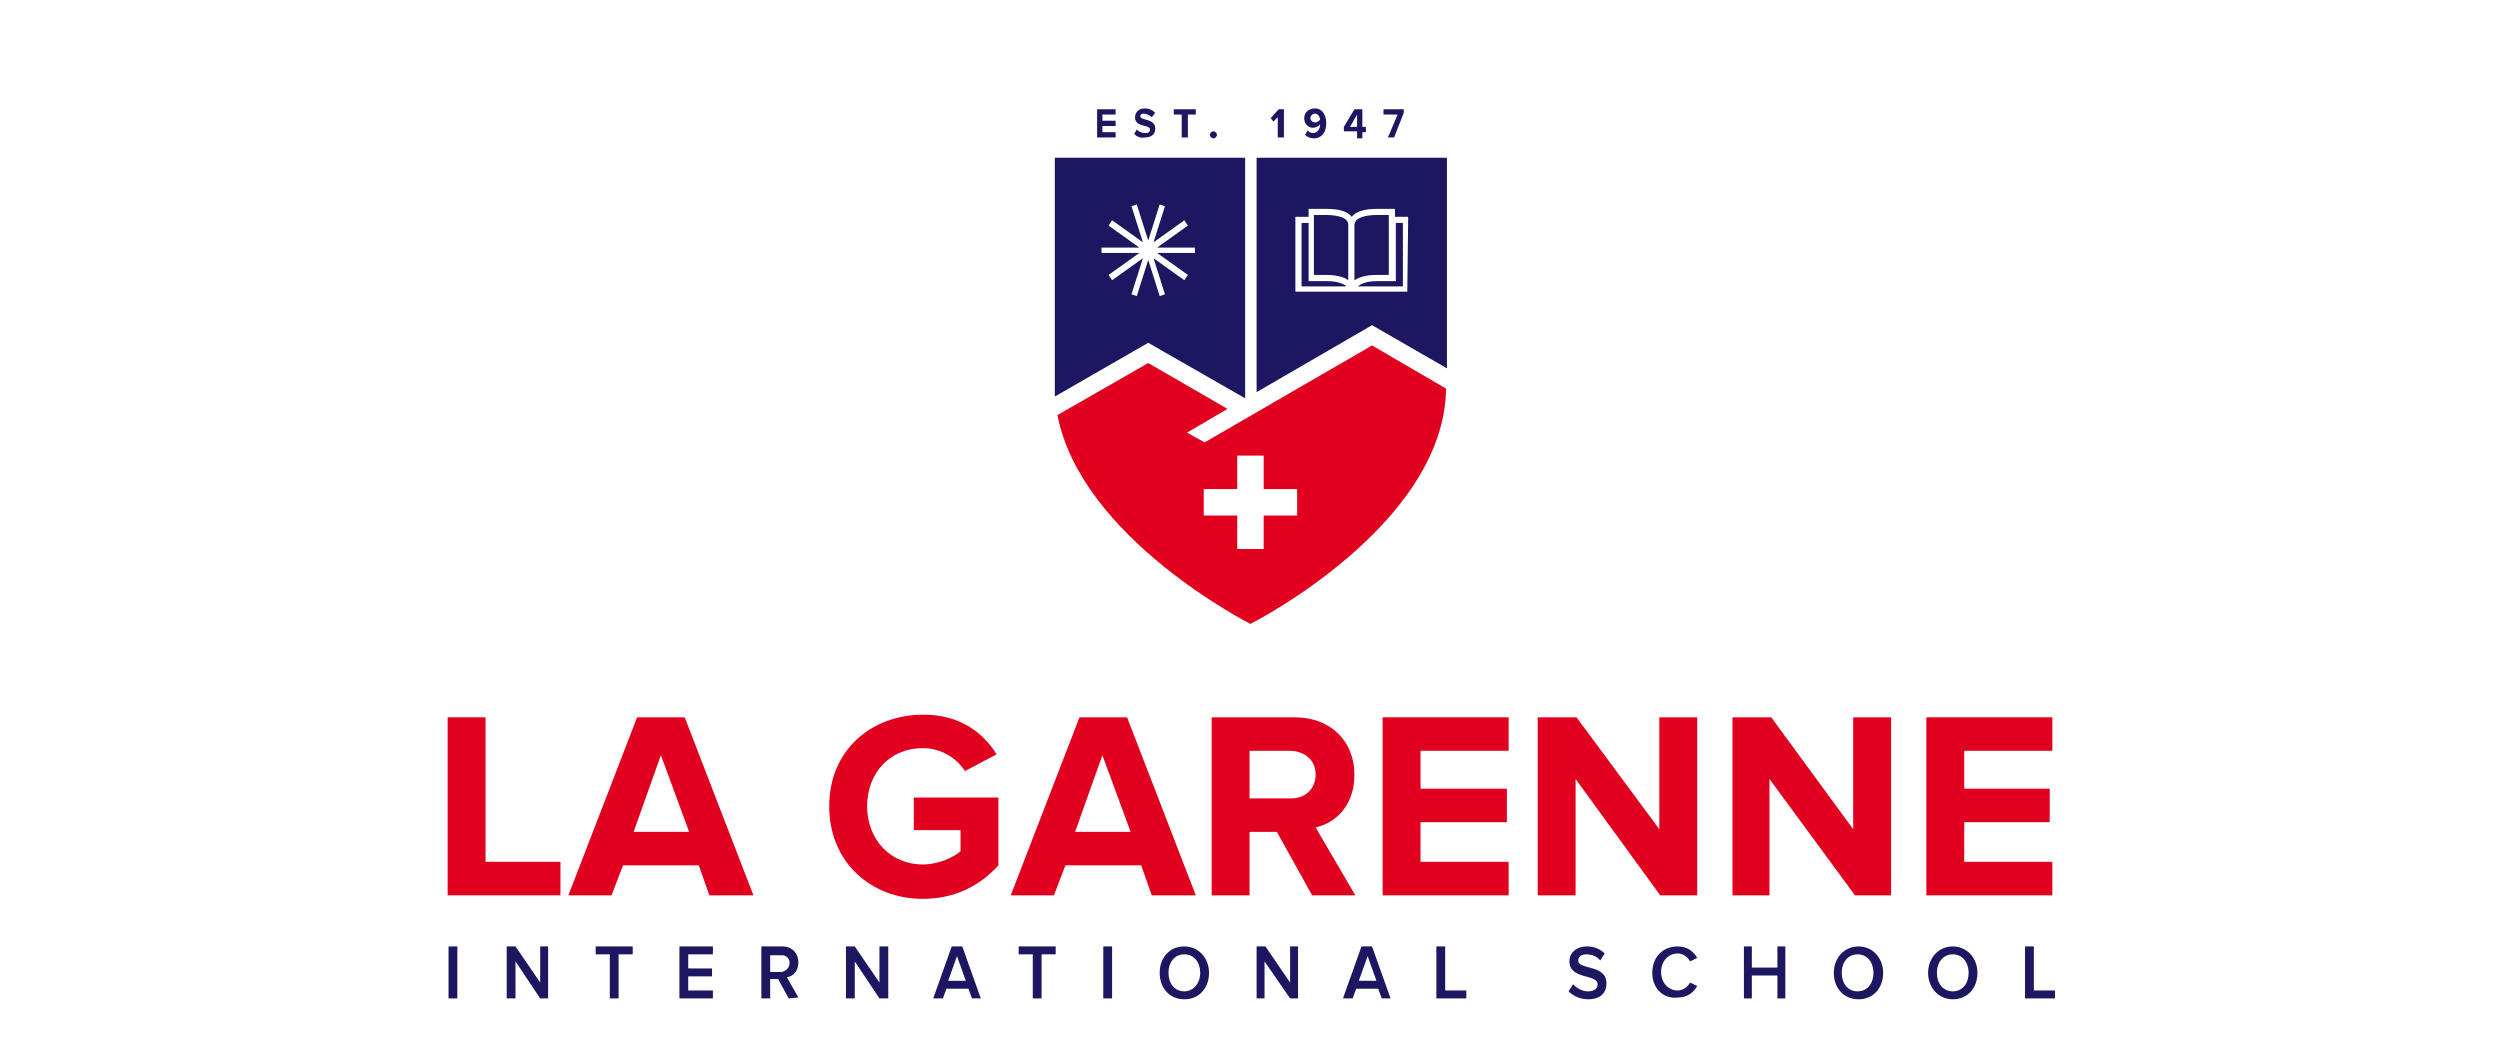
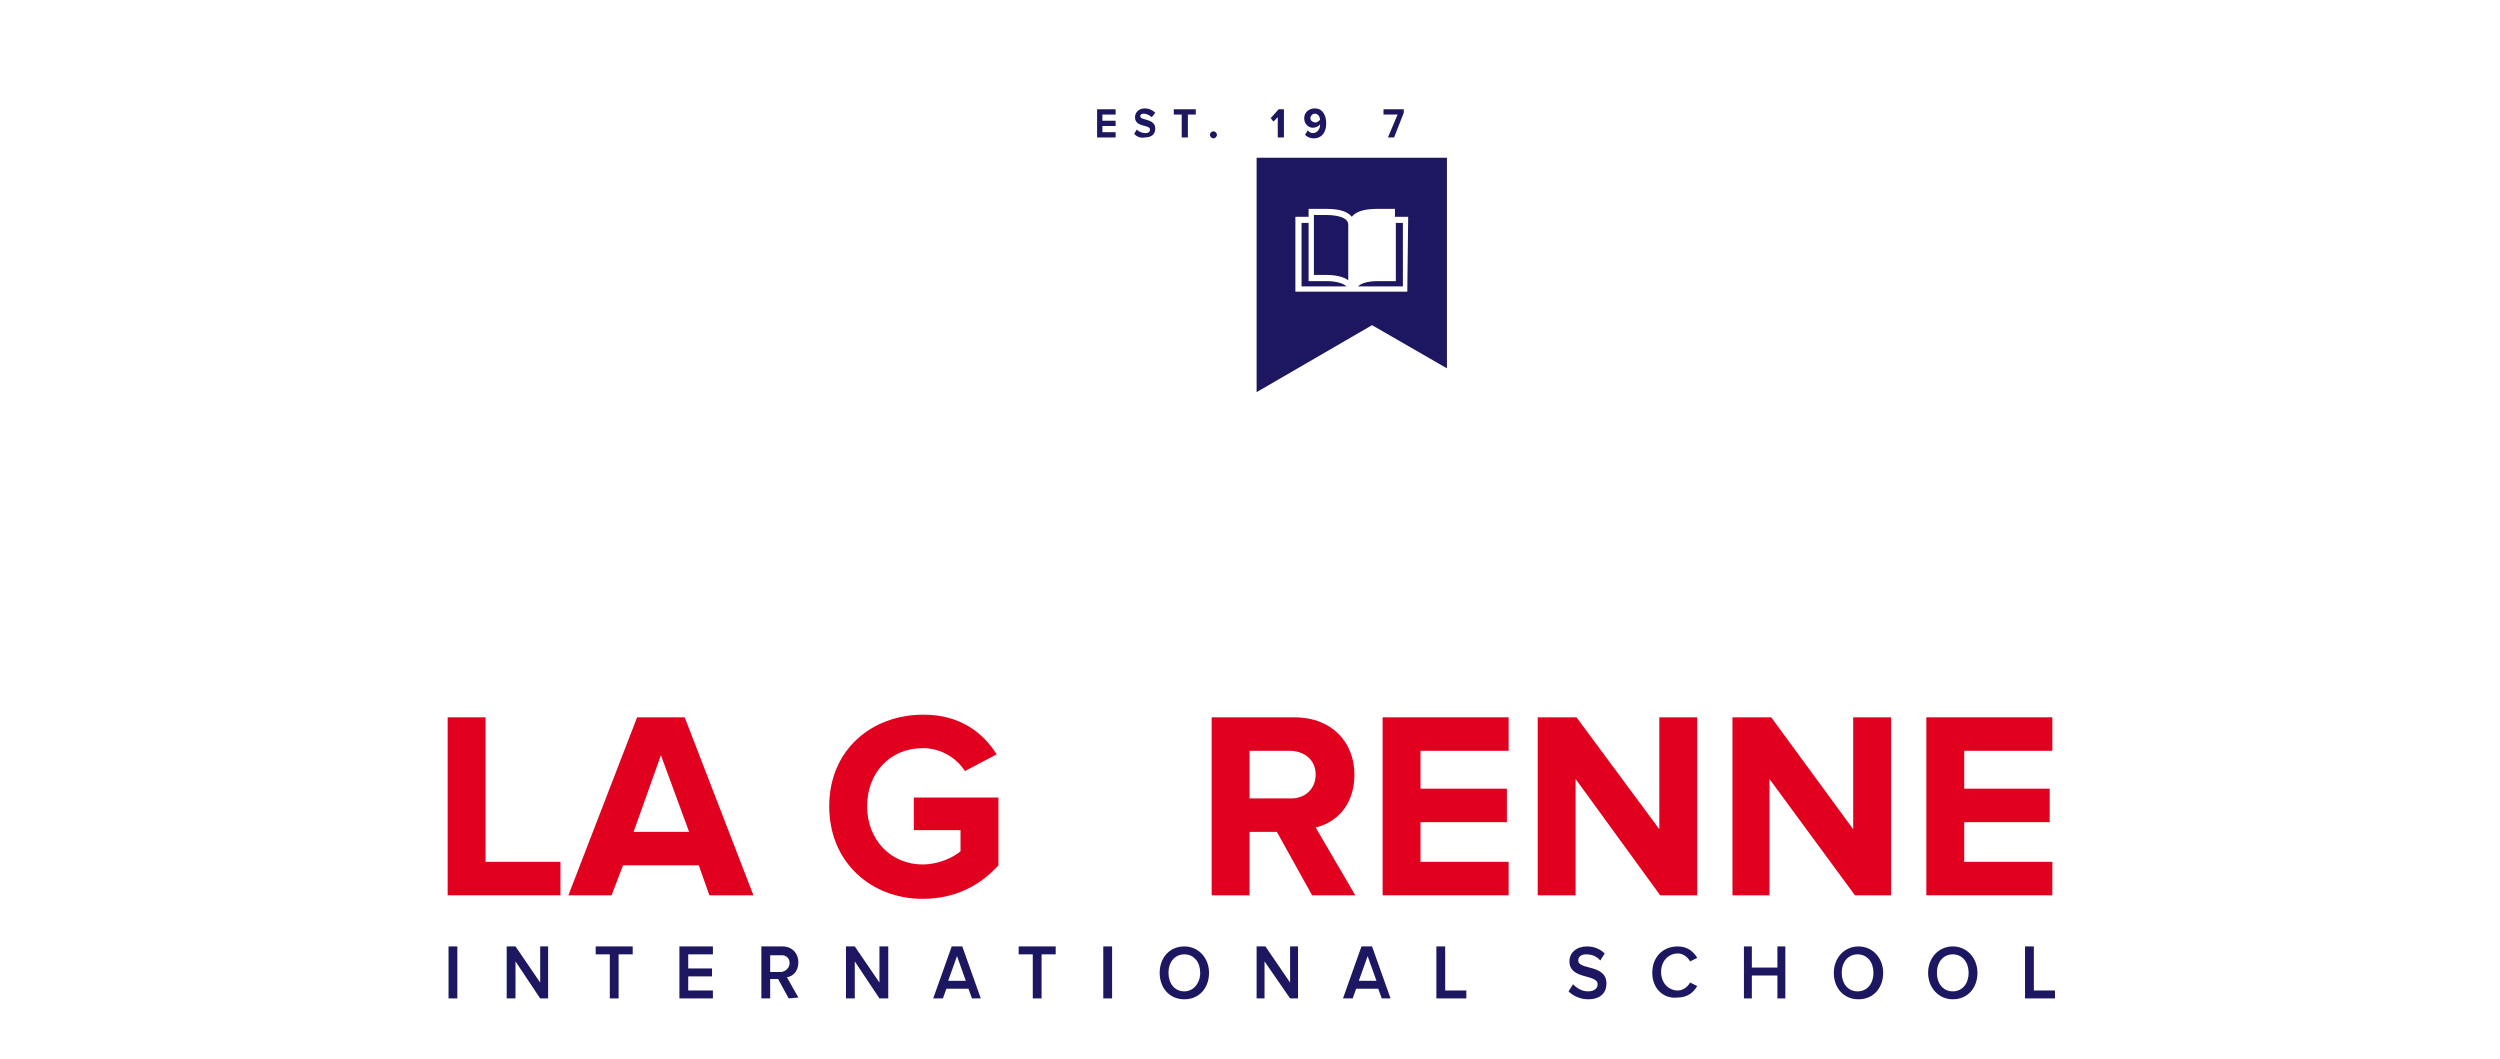
<svg xmlns="http://www.w3.org/2000/svg" xmlns:xlink="http://www.w3.org/1999/xlink" version="1.1" id="Calque_1_-_copie_3" x="0px" y="0px" viewBox="0 0 283.7 120.2" style="enable-background:new 0 0 283.7 120.2;" xml:space="preserve">
  <style type="text/css">
	.st0{clip-path:url(#SVGID_00000131343744360431676380000012070860655596048273_);}
	.st1{fill:#1D1761;}
	.st2{fill:#E1001E;}
</style>
  <g>
    <g>
      <g>
        <defs>
          <rect id="SVGID_1_" x="50.5" y="12.1" width="182.7" height="101.3" />
        </defs>
        <clipPath id="SVGID_00000134952616590728301560000010100778741110998451_">
          <use xlink:href="#SVGID_1_" style="overflow:visible;" />
        </clipPath>
        <g style="clip-path:url(#SVGID_00000134952616590728301560000010100778741110998451_);">
          <g>
            <g>
              <defs>
                <rect id="SVGID_00000044876992144932949440000015370616069771242128_" x="50.5" y="12.1" width="182.7" height="101.3" />
              </defs>
              <clipPath id="SVGID_00000150807163015992144850000014323282577039799225_">
                <use xlink:href="#SVGID_00000044876992144932949440000015370616069771242128_" style="overflow:visible;" />
              </clipPath>
            </g>
          </g>
        </g>
      </g>
    </g>
  </g>
  <polygon class="st1" points="124.5,12.4 124.5,15.6 126.6,15.6 126.6,15 125.1,15 125.1,14.3 126.6,14.3 126.6,13.7 125.1,13.7   125.1,13 126.6,13 126.6,12.4 " />
  <path class="st1" d="M128.7,15.2l0.3-0.5c0.2,0.2,0.5,0.4,1,0.4c0.4,0,0.5-0.2,0.5-0.4c0-0.6-1.7-0.2-1.7-1.4c0-0.5,0.4-1,1.1-1  c0.5,0,0.9,0.2,1.2,0.5l-0.4,0.5c-0.2-0.2-0.6-0.4-0.9-0.4c-0.3,0-0.4,0.1-0.4,0.3c0,0.5,1.7,0.2,1.7,1.4c0,0.6-0.4,1-1.2,1  C129.4,15.7,129,15.5,128.7,15.2" />
  <polygon class="st1" points="134.1,15.6 134.1,13 133.2,13 133.2,12.4 135.7,12.4 135.7,13 134.8,13 134.8,15.6 " />
  <path class="st1" d="M137.3,15.3c0-0.2,0.2-0.4,0.4-0.4s0.4,0.2,0.4,0.4s-0.2,0.4-0.4,0.4S137.3,15.5,137.3,15.3" />
  <polygon class="st1" points="145,15.6 145,13.3 144.5,13.8 144.2,13.4 145.1,12.4 145.7,12.4 145.7,15.6 " />
  <path class="st1" d="M148.1,15.3l0.3-0.5c0.2,0.2,0.3,0.3,0.6,0.3c0.5,0,0.8-0.5,0.8-0.9v-0.1c-0.1,0.2-0.5,0.4-0.8,0.4  c-0.5,0-1-0.4-1-1.1c0-0.6,0.5-1.1,1.2-1.1c0.9,0,1.3,0.8,1.3,1.7c0,1-0.5,1.7-1.4,1.7C148.6,15.7,148.3,15.5,148.1,15.3   M149.8,13.6c0-0.3-0.2-0.7-0.6-0.7c-0.3,0-0.5,0.3-0.5,0.5c0,0.3,0.3,0.5,0.6,0.5C149.4,13.9,149.6,13.8,149.8,13.6" />
-   <path class="st1" d="M154,15.6v-0.7h-1.5v-0.5l1.2-2h0.9v2h0.4V15h-0.4v0.7H154V15.6z M154,13l-0.8,1.4h0.8V13z" />
  <polygon class="st1" points="157.5,15.6 158.6,13 157,13 157,12.4 159.3,12.4 159.3,12.8 158.2,15.6 " />
  <rect x="50.9" y="107.4" class="st1" width="1" height="5.9" />
  <polygon class="st1" points="61.3,113.3 58.5,109.1 58.5,113.3 57.5,113.3 57.5,107.4 58.5,107.4 61.3,111.5 61.3,107.4 62.2,107.4   62.2,113.3 " />
  <polygon class="st1" points="69.2,113.3 69.2,108.3 67.6,108.3 67.6,107.4 71.8,107.4 71.8,108.3 70.2,108.3 70.2,113.3 " />
  <polygon class="st1" points="77.1,113.3 77.1,107.4 80.9,107.4 80.9,108.3 78.1,108.3 78.1,109.9 80.8,109.9 80.8,110.8 78.1,110.8   78.1,112.4 80.9,112.4 80.9,113.3 " />
  <path class="st1" d="M89.5,113.3l-1.2-2.2h-0.9v2.2h-1v-5.9h2.4c1.1,0,1.8,0.8,1.8,1.8s-0.6,1.6-1.3,1.7l1.3,2.3L89.5,113.3  L89.5,113.3z M89.6,109.3c0-0.6-0.4-0.9-0.9-0.9h-1.3v1.9h1.3C89.2,110.2,89.6,109.8,89.6,109.3" />
  <polygon class="st1" points="99.8,113.3 97,109.1 97,113.3 96,113.3 96,107.4 97,107.4 99.8,111.5 99.8,107.4 100.8,107.4   100.8,113.3 " />
  <path class="st1" d="M110.3,113.3l-0.4-1.1h-2.5l-0.4,1.1h-1.1l2.1-5.9h1.2l2.1,5.9H110.3z M108.6,108.5l-1,2.8h2L108.6,108.5z" />
  <polygon class="st1" points="117.2,113.3 117.2,108.3 115.6,108.3 115.6,107.4 119.8,107.4 119.8,108.3 118.2,108.3 118.2,113.3 " />
  <rect x="125.2" y="107.4" class="st1" width="1" height="5.9" />
  <path class="st1" d="M131.6,110.4c0-1.7,1.1-3,2.8-3c1.6,0,2.8,1.3,2.8,3s-1.1,3-2.8,3C132.7,113.4,131.6,112.1,131.6,110.4   M136.2,110.4c0-1.2-0.7-2.1-1.8-2.1s-1.8,0.9-1.8,2.1s0.7,2.1,1.8,2.1C135.4,112.5,136.2,111.6,136.2,110.4" />
  <polygon class="st1" points="146.4,113.3 143.5,109.1 143.5,113.3 142.6,113.3 142.6,107.4 143.6,107.4 146.4,111.5 146.4,107.4   147.3,107.4 147.3,113.3 " />
  <path class="st1" d="M156.8,113.3l-0.4-1.1h-2.5l-0.4,1.1h-1.1l2.1-5.9h1.2l2.1,5.9H156.8z M155.2,108.5l-1,2.8h2L155.2,108.5z" />
  <polygon class="st1" points="163,113.3 163,107.4 164,107.4 164,112.4 166.4,112.4 166.4,113.3 " />
  <path class="st1" d="M178,112.5l0.5-0.8c0.4,0.4,1,0.8,1.7,0.8c0.8,0,1.1-0.4,1.1-0.8c0-1.2-3.2-0.5-3.2-2.6c0-1,0.8-1.7,2-1.7  c0.8,0,1.5,0.3,2,0.8l-0.5,0.8c-0.4-0.5-1-0.7-1.6-0.7s-0.9,0.3-0.9,0.7c0,1.1,3.2,0.4,3.2,2.6c0,1-0.6,1.8-2.1,1.8  C179.3,113.4,178.5,113,178,112.5" />
  <path class="st1" d="M187.5,110.4c0-1.8,1.2-3,2.9-3c1.1,0,1.8,0.6,2.2,1.3l-0.8,0.4c-0.3-0.5-0.8-0.9-1.4-0.9  c-1.1,0-1.9,0.9-1.9,2.1s0.8,2.1,1.9,2.1c0.6,0,1.1-0.4,1.4-0.9l0.8,0.4c-0.4,0.7-1.1,1.3-2.2,1.3  C188.8,113.4,187.5,112.2,187.5,110.4" />
  <polygon class="st1" points="201.7,113.3 201.7,110.7 198.8,110.7 198.8,113.3 197.9,113.3 197.9,107.4 198.8,107.4 198.8,109.8   201.7,109.8 201.7,107.4 202.6,107.4 202.6,113.3 " />
  <path class="st1" d="M208.1,110.4c0-1.7,1.2-3,2.8-3s2.8,1.3,2.8,3s-1.1,3-2.8,3C209.2,113.4,208.1,112.1,208.1,110.4 M212.6,110.4  c0-1.2-0.7-2.1-1.8-2.1s-1.8,0.9-1.8,2.1s0.7,2.1,1.8,2.1C211.9,112.5,212.6,111.6,212.6,110.4" />
  <path class="st1" d="M218.8,110.4c0-1.7,1.2-3,2.8-3s2.8,1.3,2.8,3s-1.1,3-2.8,3C220,113.4,218.8,112.1,218.8,110.4 M223.4,110.4  c0-1.2-0.7-2.1-1.8-2.1s-1.8,0.9-1.8,2.1s0.7,2.1,1.8,2.1S223.4,111.6,223.4,110.4" />
  <polygon class="st1" points="229.8,113.3 229.8,107.4 230.8,107.4 230.8,112.4 233.2,112.4 233.2,113.3 " />
  <polygon class="st2" points="50.8,101.6 50.8,81.4 55.1,81.4 55.1,97.8 63.6,97.8 63.6,101.6 " />
  <path class="st2" d="M80.5,101.6l-1.2-3.4h-8.6l-1.3,3.4h-4.9l7.8-20.2h5.4l7.8,20.2C85.5,101.6,80.5,101.6,80.5,101.6z M75,85.7  l-3.1,8.7h6.3L75,85.7z" />
  <path class="st2" d="M94.1,91.5c0-6.4,4.8-10.4,10.7-10.4c4.2,0,6.8,2.1,8.3,4.5l-3.6,1.9c-0.9-1.4-2.6-2.6-4.8-2.6  c-3.7,0-6.3,2.8-6.3,6.6c0,3.8,2.7,6.6,6.3,6.6c1.8,0,3.5-0.8,4.3-1.5v-2.4h-5.3v-3.7h9.6v7.7c-2.1,2.3-4.9,3.8-8.6,3.8  C98.9,102,94.1,97.9,94.1,91.5" />
-   <path class="st2" d="M130.7,101.6l-1.2-3.4h-8.6l-1.3,3.4h-4.9l7.8-20.2h5.4l7.8,20.2C135.7,101.6,130.7,101.6,130.7,101.6z   M125.1,85.7l-3.1,8.7h6.3L125.1,85.7z" />
  <path class="st2" d="M148.9,101.6l-4-7.2h-3.1v7.2h-4.3V81.4h9.4c4.2,0,6.8,2.8,6.8,6.5c0,3.6-2.2,5.5-4.4,6l4.5,7.7H148.9z   M149.3,87.9c0-1.7-1.3-2.7-3-2.7h-4.5v5.4h4.5C148,90.7,149.3,89.6,149.3,87.9" />
  <polygon class="st2" points="156.9,101.6 156.9,81.4 171.2,81.4 171.2,85.2 161.2,85.2 161.2,89.5 171,89.5 171,93.3 161.2,93.3   161.2,97.8 171.2,97.8 171.2,101.6 " />
  <polygon class="st2" points="188.4,101.6 178.8,88.4 178.8,101.6 174.5,101.6 174.5,81.4 178.9,81.4 188.3,94.1 188.3,81.4   192.6,81.4 192.6,101.6 " />
  <polygon class="st2" points="210.5,101.6 200.8,88.4 200.8,101.6 196.6,101.6 196.6,81.4 201,81.4 210.3,94.1 210.3,81.4   214.6,81.4 214.6,101.6 " />
  <polygon class="st2" points="218.6,101.6 218.6,81.4 232.9,81.4 232.9,85.2 222.9,85.2 222.9,89.5 232.6,89.5 232.6,93.3   222.9,93.3 222.9,97.8 232.9,97.8 232.9,101.6 " />
-   <path class="st1" d="M119.7,17.9v26c0,0.4,0,0.8,0,1.1l10.6-6.1l11,6.3l0,0V17.9H119.7z M135.6,28.4v0.3h-4.3l3.5,2.5l-0.2,0.3  l-0.2,0.3l-3.5-2.5l1.3,4.1l-0.3,0.1l-0.3,0.1l-1.3-4.1l-1.3,4.1l-0.3-0.1l-0.3-0.1l1.3-4.1l-3.5,2.5l-0.2-0.3l-0.2-0.3l3.5-2.5H125  v-0.3v-0.3h4.3l-3.5-2.5l0.2-0.3l0.2-0.3l3.5,2.5l-1.3-4.1l0.3-0.1l0.3-0.1l1.3,4.1l1.3-4.1l0.3,0.1l0.3,0.1l-1.3,4.1l3.5-2.5  l0.2,0.3l0.2,0.3l-3.5,2.5h4.3V28.4z" />
  <path class="st1" d="M150.5,24.4h-1.4v6.8h1.4c1.3,0,2.1,0.3,2.5,0.6v-6.3C153,24.5,151.2,24.4,150.5,24.4" />
  <path class="st1" d="M148.5,31.9L148.5,31.9v-6.6h-0.8v7.2h5.1c-0.5-0.5-1.7-0.6-2.2-0.6H148.5z" />
-   <path class="st1" d="M157.6,31.2v-6.8h-1.4c-0.7,0-2.4,0.1-2.5,1.1v6.3c0.5-0.3,1.2-0.6,2.5-0.6C156.2,31.2,157.6,31.2,157.6,31.2z" />
  <path class="st1" d="M158.3,31.9L158.3,31.9h-2c-0.6,0-1.7,0.1-2.2,0.6h5.1v-7.2h-0.8v6.6H158.3z" />
  <path class="st1" d="M142.6,17.9v26.6l13.1-7.6l8.5,4.9v-1.2V17.9H142.6z M159.7,33.1H147v-8.5h1.5v-0.9l0,0h2  c1.7,0,2.5,0.4,2.9,0.9c0.4-0.5,1.2-0.9,2.9-0.9h2l0,0v0.9h1.5L159.7,33.1L159.7,33.1z" />
-   <path class="st2" d="M155.7,39.2l-19,11l-2-1.1l4.6-2.7l-9-5.2L120,47.1c2.7,14,21.9,23.7,21.9,23.7l0,0c0,0,22-11.1,22.2-26.7  L155.7,39.2z M147.2,58.5h-3.8v3.8h-3v-3.8h-3.8v-3h3.8v-3.8h3v3.8h3.8V58.5z" />
</svg>